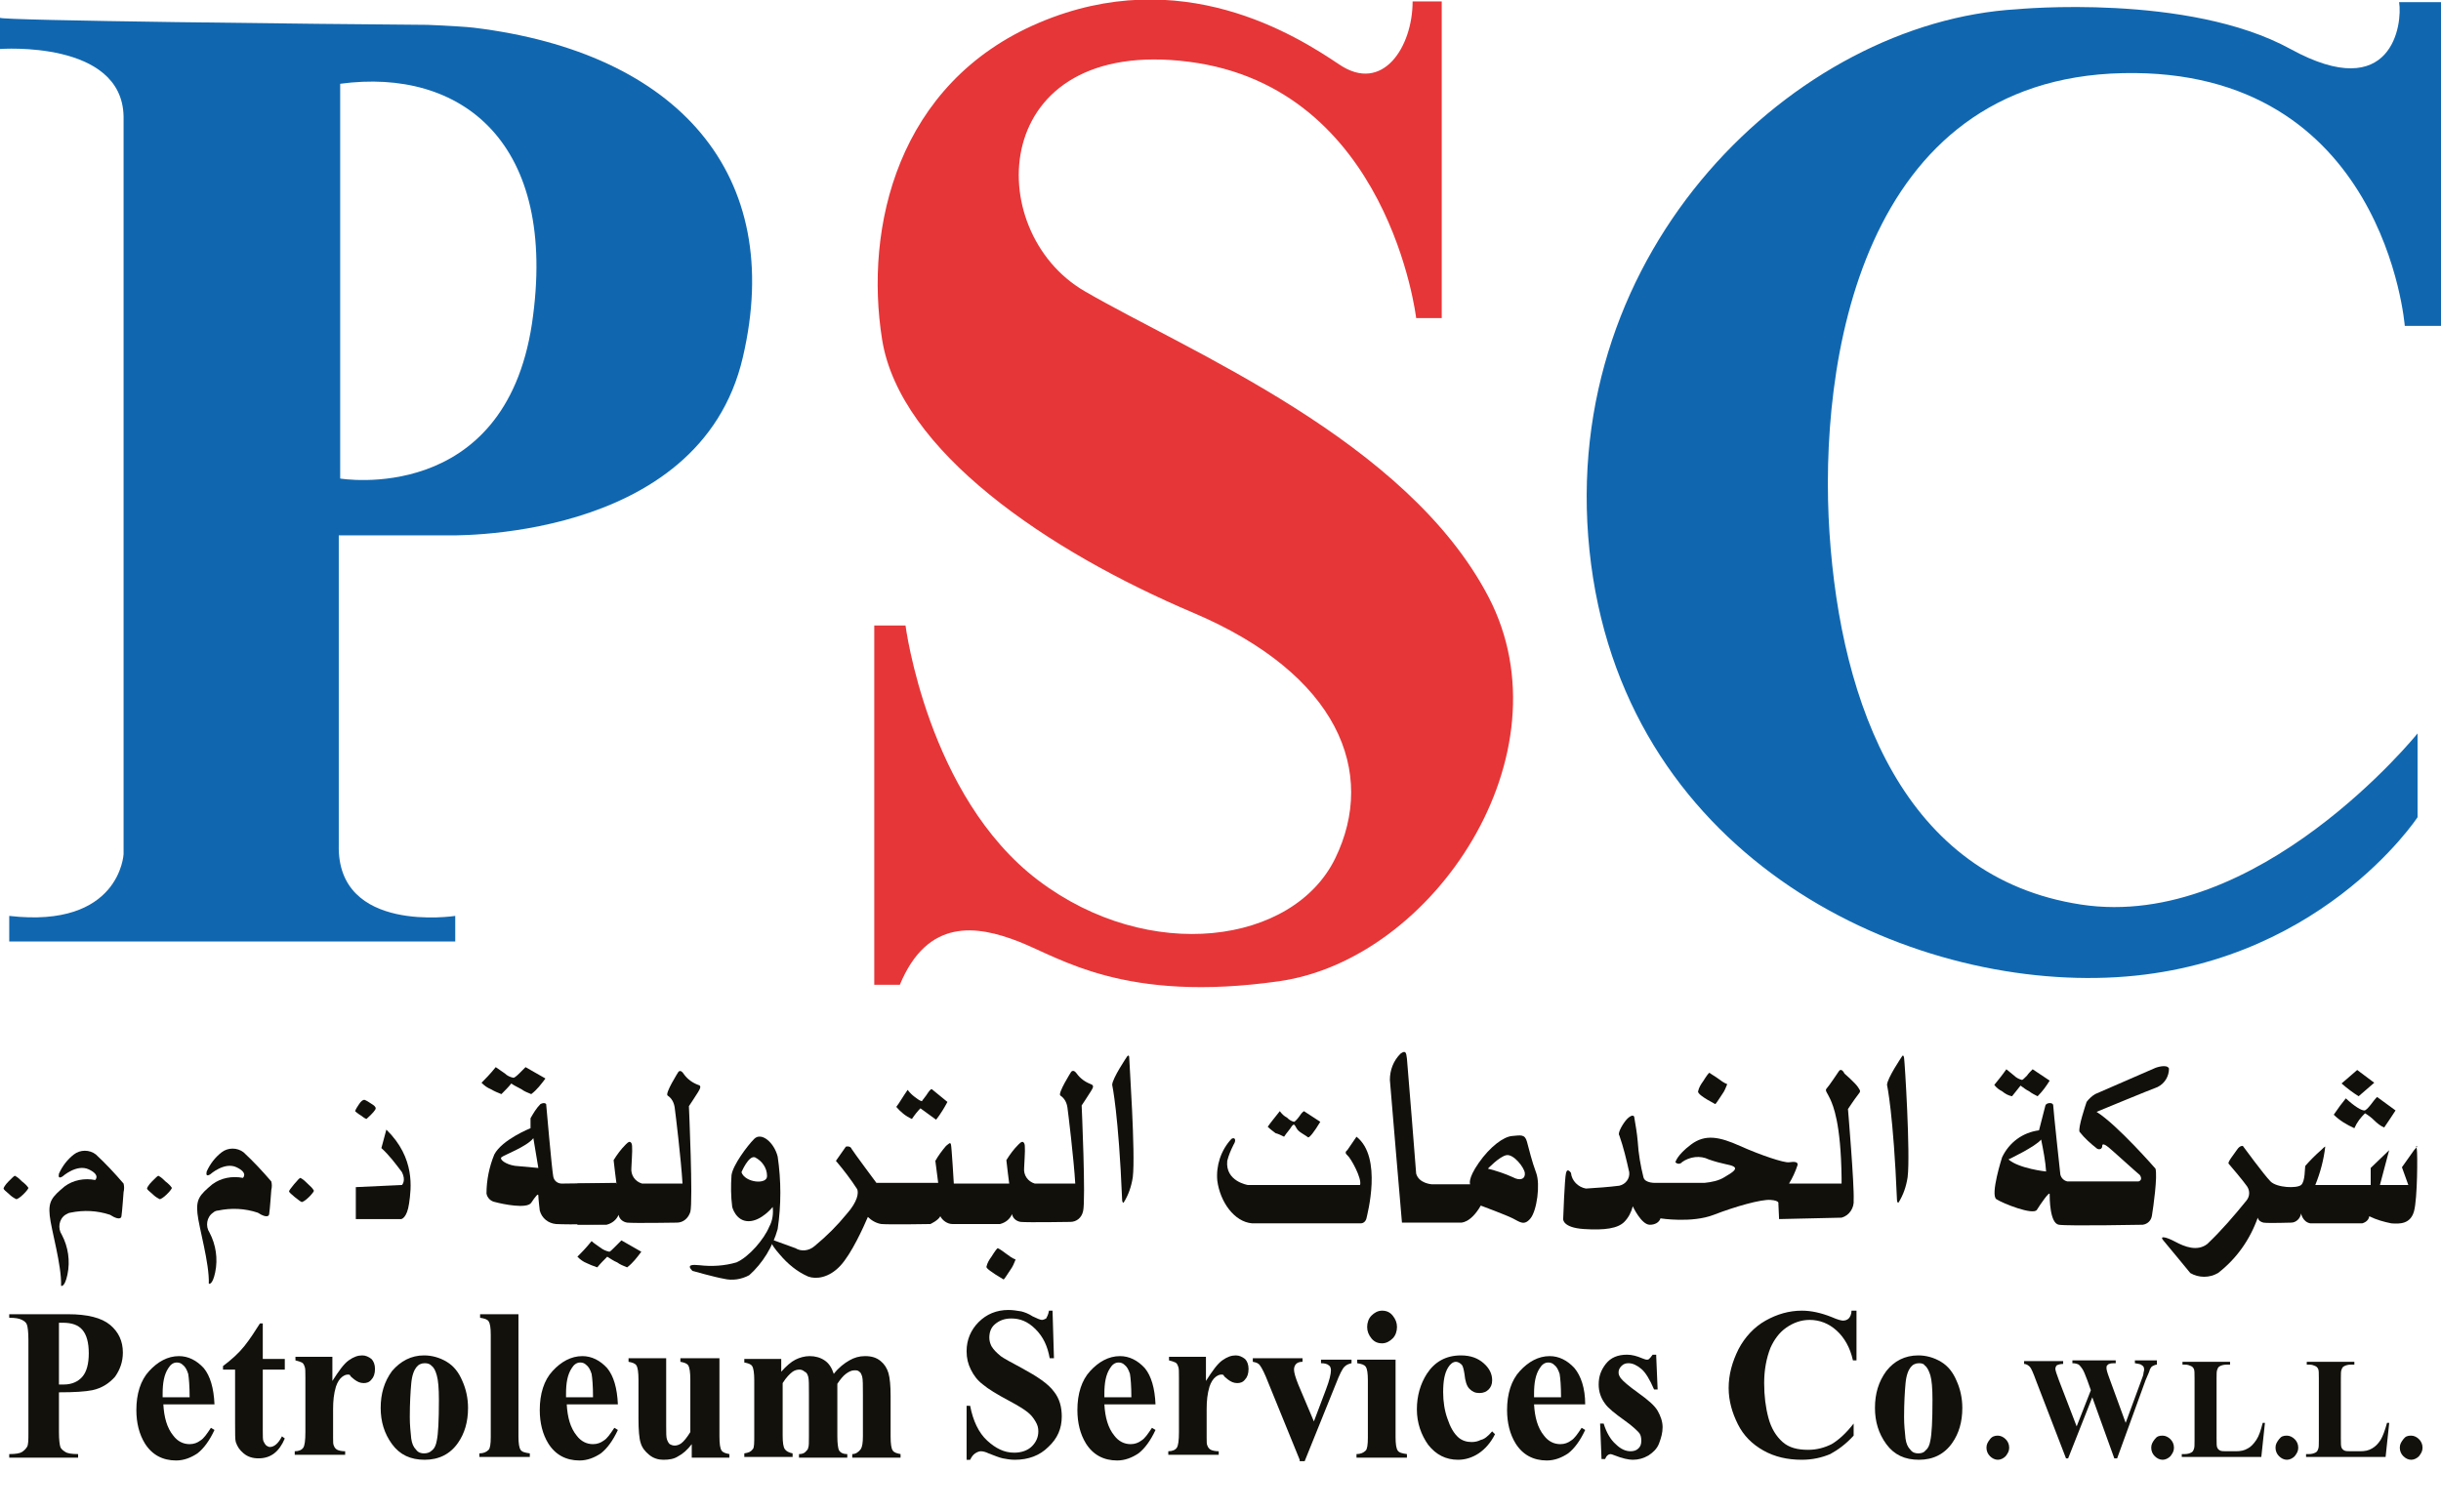
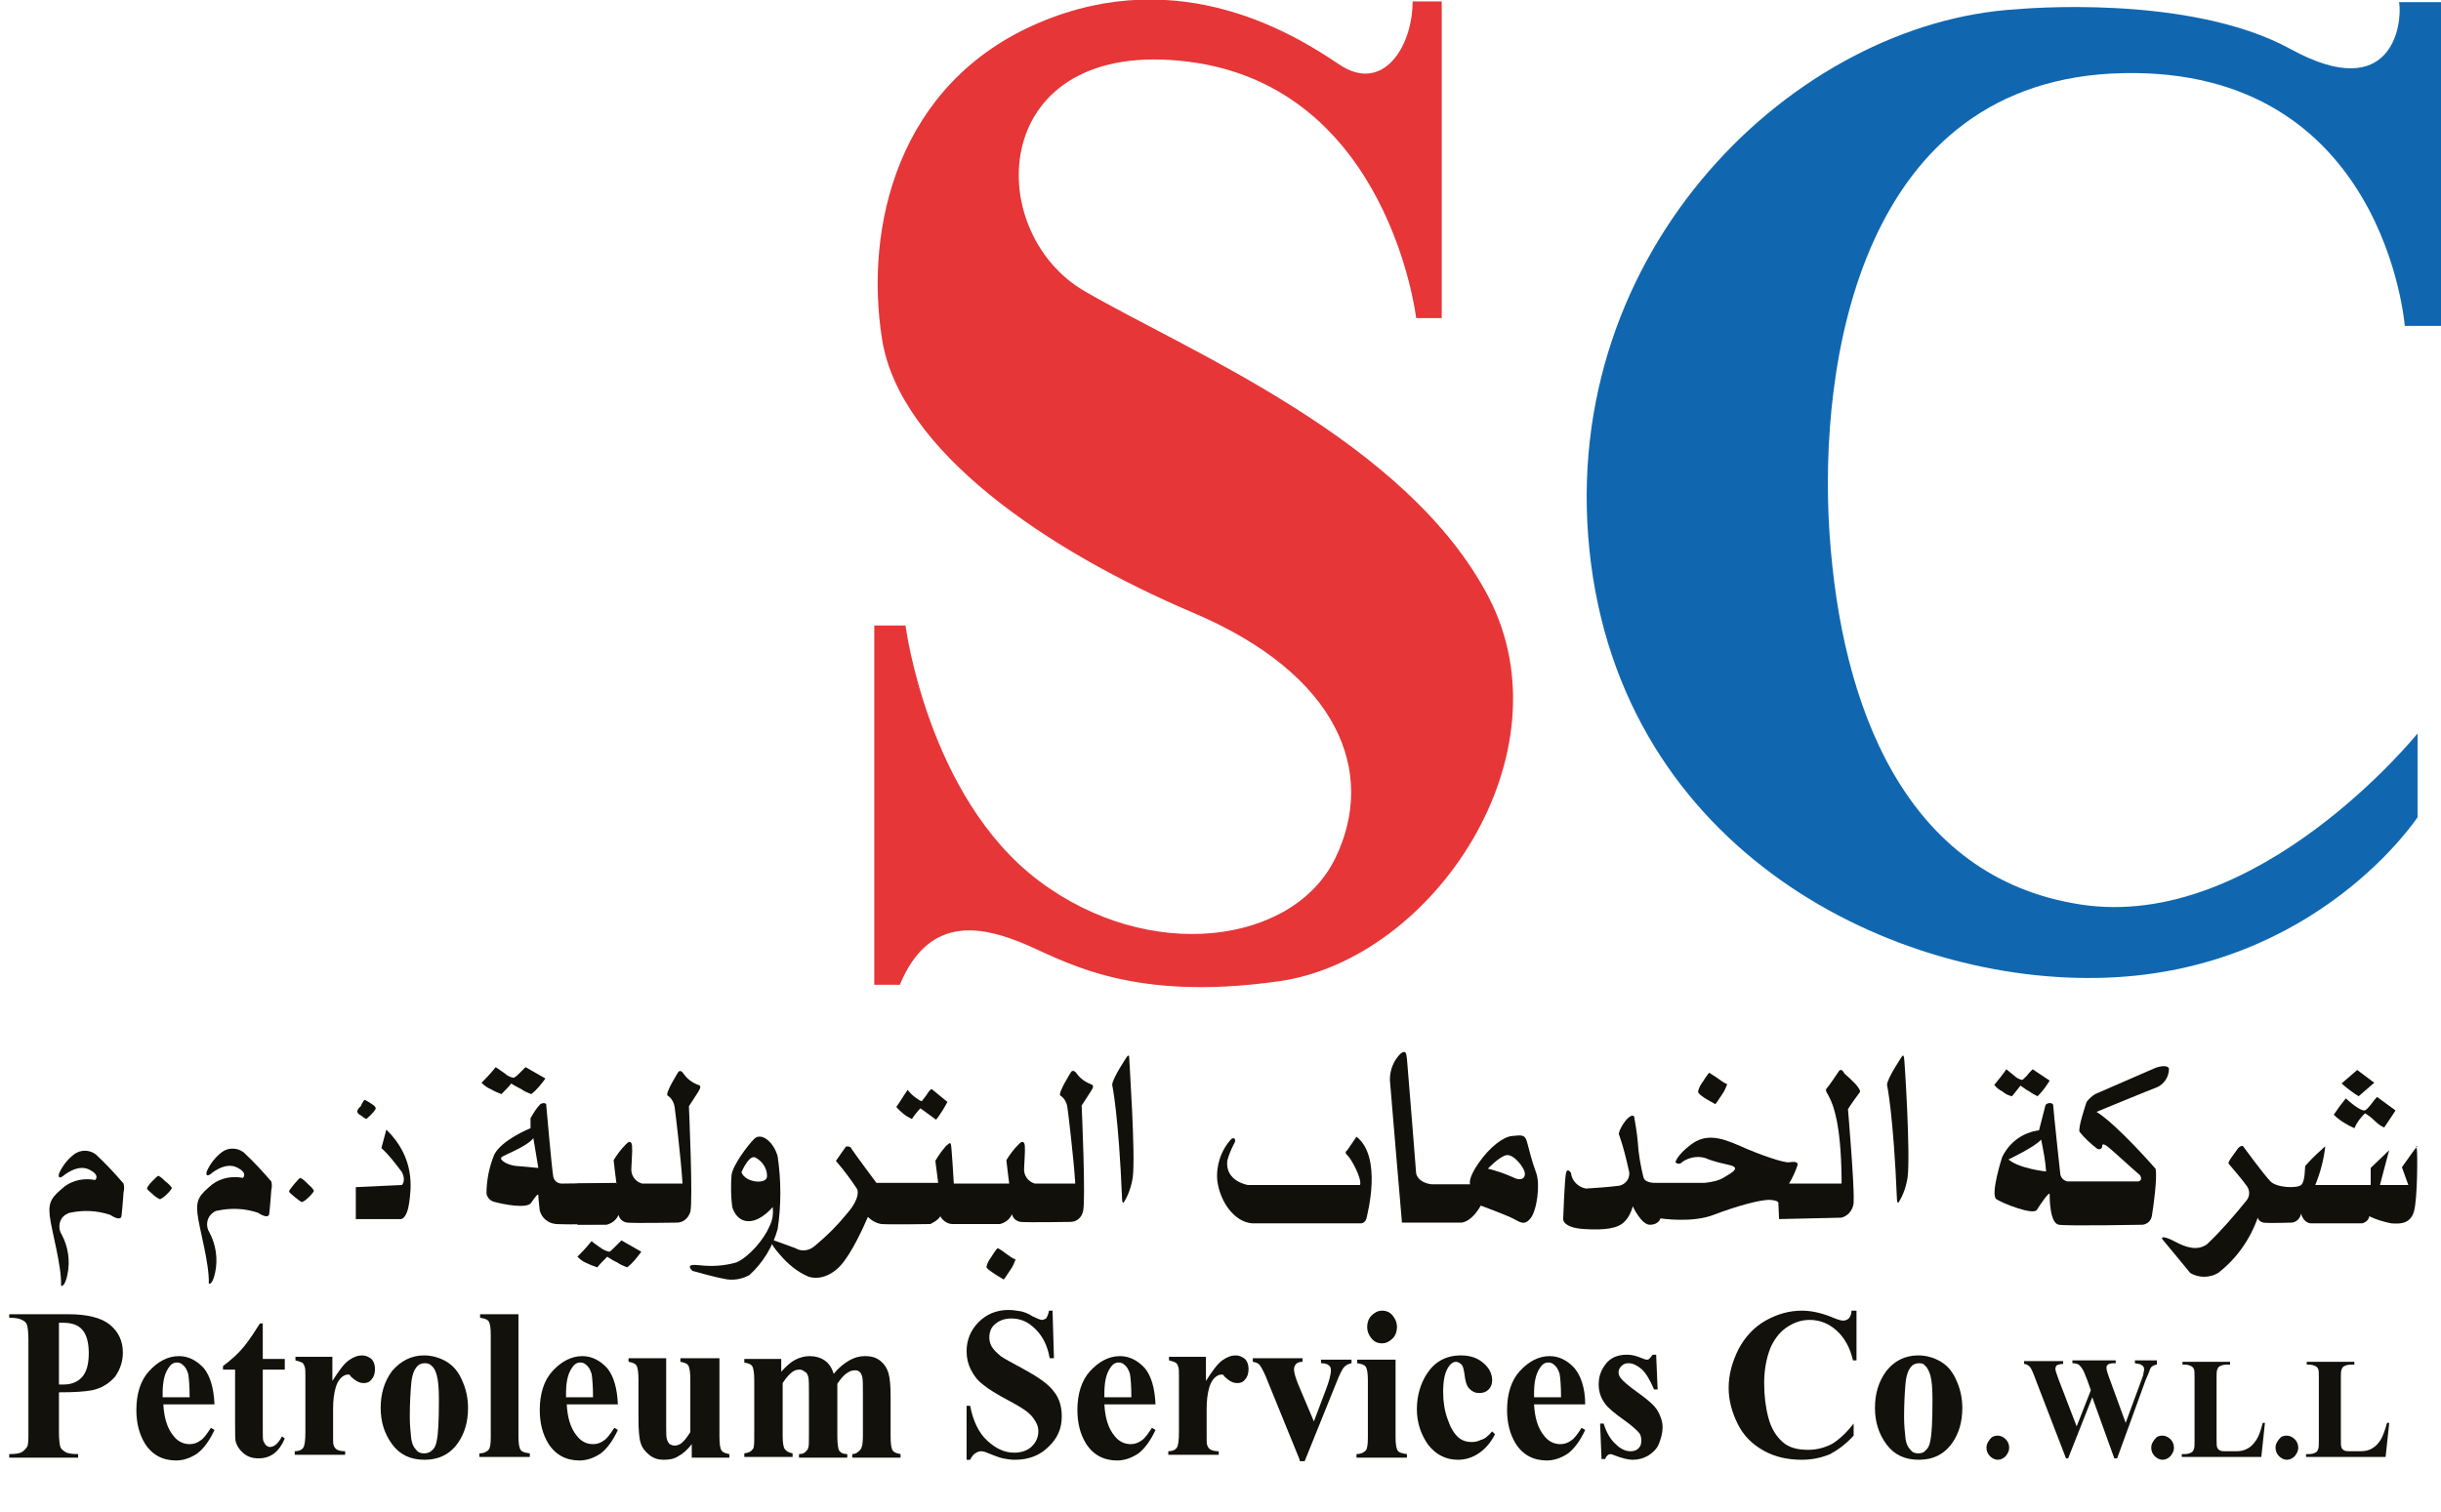
<svg xmlns="http://www.w3.org/2000/svg" version="1.1" id="Layer_1" x="0px" y="0px" viewBox="0 0 343.7 212.9" style="enable-background:new 0 0 343.7 212.9;" xml:space="preserve">
  <style type="text/css">
	.st0{enable-background:new    ;}
	.st1{fill:#12110B;}
	.st2{fill:#1067B0;}
	.st3{fill:#E63638;}
	.st4{fill:#12100B;}
</style>
  <g class="st0">
    <path class="st1" d="M8.3,196.1v5.6c0,1.1,0.1,1.8,0.2,2.1c0.1,0.3,0.4,0.5,0.7,0.7c0.3,0.2,0.9,0.3,1.8,0.3v0.5H1.3v-0.5   c0.9,0,1.5-0.1,1.8-0.3s0.5-0.4,0.7-0.7s0.2-1,0.2-2v-13.1c0-1.1-0.1-1.8-0.2-2.1c-0.1-0.3-0.3-0.5-0.7-0.7s-0.9-0.3-1.8-0.3v-0.5   h8.3c2.7,0,4.7,0.5,5.9,1.5c1.2,1,1.8,2.3,1.8,3.9c0,1.3-0.4,2.4-1.1,3.4c-0.8,0.9-1.8,1.6-3.2,1.9C12,196,10.5,196.1,8.3,196.1z    M8.3,186.3v8.7c0.3,0,0.5,0,0.7,0c1.1,0,2-0.4,2.6-1.1c0.6-0.7,0.9-1.8,0.9-3.3c0-1.5-0.3-2.6-0.9-3.3c-0.6-0.7-1.5-1-2.8-1H8.3z" />
    <path class="st1" d="M30.2,197.8H23c0.1,1.8,0.5,3.3,1.4,4.4c0.6,0.8,1.4,1.2,2.3,1.2c0.6,0,1.1-0.2,1.5-0.5   c0.5-0.3,0.9-0.9,1.5-1.8l0.5,0.3c-0.7,1.5-1.5,2.6-2.4,3.3c-0.9,0.6-1.9,1-3,1c-1.9,0-3.4-0.8-4.4-2.4c-0.8-1.3-1.2-2.9-1.2-4.7   c0-2.3,0.6-4.2,1.8-5.5s2.6-2.1,4.2-2.1c1.3,0,2.5,0.6,3.5,1.7C29.6,193.8,30.1,195.5,30.2,197.8z M26.7,196.8   c0-1.6-0.1-2.7-0.2-3.3c-0.2-0.6-0.4-1-0.8-1.3c-0.2-0.2-0.5-0.3-0.8-0.3c-0.5,0-0.9,0.3-1.2,0.8c-0.6,0.9-0.8,2.1-0.8,3.6v0.5   H26.7z" />
    <path class="st1" d="M37,186.3v5.1h3.1v1.5H37v8.6c0,0.8,0,1.3,0.1,1.5c0.1,0.2,0.2,0.4,0.4,0.6c0.2,0.1,0.3,0.2,0.5,0.2   c0.6,0,1.2-0.5,1.7-1.5l0.4,0.3c-0.8,1.9-2,2.8-3.7,2.8c-0.8,0-1.5-0.2-2.1-0.7c-0.6-0.5-0.9-1-1.1-1.6c-0.1-0.3-0.1-1.2-0.1-2.7   v-7.5h-1.7v-0.5c1.2-0.9,2.2-1.8,3-2.8c0.8-1,1.5-2.1,2.2-3.2H37z" />
    <path class="st1" d="M46.8,191.4v3.1c0.9-1.4,1.6-2.4,2.3-2.9c0.7-0.5,1.3-0.7,1.9-0.7c0.5,0,0.9,0.2,1.3,0.5   c0.3,0.3,0.5,0.8,0.5,1.4c0,0.7-0.2,1.2-0.5,1.5c-0.3,0.4-0.7,0.5-1.1,0.5c-0.5,0-0.9-0.2-1.3-0.5s-0.6-0.5-0.6-0.6   c-0.1-0.1-0.2-0.1-0.3-0.1c-0.3,0-0.5,0.1-0.8,0.3c-0.4,0.3-0.7,0.8-0.9,1.4c-0.3,1-0.4,2-0.4,3.2v3.2l0,0.8c0,0.6,0,0.9,0.1,1.1   c0.1,0.3,0.3,0.5,0.5,0.6c0.2,0.1,0.6,0.2,1.1,0.2v0.5h-7.1v-0.5c0.6,0,1-0.2,1.2-0.5c0.2-0.3,0.3-1,0.3-2.2v-7.7   c0-0.8,0-1.3-0.1-1.5c-0.1-0.3-0.2-0.5-0.4-0.6c-0.2-0.1-0.5-0.2-0.9-0.3v-0.5H46.8z" />
    <path class="st1" d="M59.7,190.9c1.1,0,2.2,0.3,3.2,0.9c1,0.6,1.7,1.5,2.2,2.7c0.5,1.1,0.8,2.4,0.8,3.8c0,2-0.5,3.6-1.4,4.9   c-1.1,1.6-2.7,2.4-4.7,2.4c-2,0-3.5-0.7-4.6-2.2c-1.1-1.5-1.6-3.2-1.6-5.1c0-2,0.5-3.7,1.6-5.2C56.4,191.7,57.9,190.9,59.7,190.9z    M59.8,192c-0.5,0-0.9,0.2-1.2,0.6c-0.3,0.4-0.6,1.1-0.7,2.3c-0.1,1.1-0.2,2.7-0.2,4.7c0,1.1,0.1,2,0.2,3c0.1,0.7,0.3,1.2,0.7,1.6   c0.3,0.4,0.7,0.5,1.1,0.5c0.4,0,0.8-0.1,1.1-0.4c0.4-0.3,0.6-0.8,0.7-1.4c0.2-0.9,0.3-2.8,0.3-5.7c0-1.7-0.1-2.8-0.3-3.5   s-0.4-1.1-0.8-1.4C60.5,192.1,60.2,192,59.8,192z" />
    <path class="st1" d="M73,185.1v17.2c0,1,0.1,1.6,0.3,1.9s0.6,0.4,1.3,0.5v0.5h-7.1v-0.5c0.6,0,1-0.2,1.3-0.5   c0.2-0.2,0.3-0.8,0.3-1.8V188c0-1-0.1-1.6-0.3-1.9c-0.2-0.3-0.6-0.4-1.2-0.5v-0.5H73z" />
    <path class="st1" d="M87,197.8h-7.2c0.1,1.8,0.5,3.3,1.4,4.4c0.6,0.8,1.4,1.2,2.3,1.2c0.6,0,1.1-0.2,1.5-0.5   c0.5-0.3,0.9-0.9,1.5-1.8l0.5,0.3c-0.7,1.5-1.5,2.6-2.4,3.3c-0.9,0.6-1.9,1-3,1c-1.9,0-3.4-0.8-4.4-2.4c-0.8-1.3-1.2-2.9-1.2-4.7   c0-2.3,0.6-4.2,1.8-5.5s2.6-2.1,4.2-2.1c1.3,0,2.5,0.6,3.5,1.7C86.4,193.8,86.9,195.5,87,197.8z M83.5,196.8c0-1.6-0.1-2.7-0.2-3.3   c-0.2-0.6-0.4-1-0.8-1.3c-0.2-0.2-0.5-0.3-0.8-0.3c-0.5,0-0.9,0.3-1.2,0.8c-0.6,0.9-0.8,2.1-0.8,3.6v0.5H83.5z" />
    <path class="st1" d="M101.3,191.4v10.9c0,1.1,0.1,1.7,0.3,2c0.2,0.3,0.6,0.4,1.1,0.5v0.5h-5.3v-1.9c-0.6,0.8-1.3,1.4-1.9,1.7   c-0.6,0.4-1.3,0.5-2.1,0.5c-0.7,0-1.4-0.2-2-0.7c-0.6-0.5-1-1-1.2-1.7c-0.2-0.6-0.3-1.8-0.3-3.4v-5.5c0-1-0.1-1.7-0.3-2   s-0.6-0.4-1.1-0.5v-0.5h5.3v9.5c0,1,0,1.6,0.1,1.9c0.1,0.3,0.2,0.5,0.4,0.7c0.2,0.1,0.4,0.2,0.7,0.2c0.3,0,0.6-0.1,0.9-0.3   c0.4-0.3,0.8-0.8,1.3-1.6v-7.4c0-1-0.1-1.7-0.3-2s-0.6-0.4-1.1-0.5v-0.5H101.3z" />
    <path class="st1" d="M110,191.4v1.8c0.7-0.8,1.4-1.4,2-1.7c0.6-0.3,1.3-0.5,2-0.5c0.8,0,1.5,0.2,2.1,0.6c0.6,0.4,1,1,1.3,1.9   c0.7-0.9,1.5-1.5,2.2-1.9s1.4-0.6,2.2-0.6c0.9,0,1.6,0.2,2.2,0.7c0.5,0.4,0.9,1,1.1,1.7c0.2,0.7,0.3,1.8,0.3,3.2v5.7   c0,1.1,0.1,1.7,0.3,2c0.2,0.3,0.6,0.4,1.1,0.5v0.5H120v-0.5c0.5,0,0.9-0.3,1.2-0.7c0.2-0.3,0.3-0.9,0.3-1.8v-6c0-1.2,0-2-0.1-2.4   c-0.1-0.3-0.2-0.6-0.4-0.7c-0.2-0.2-0.4-0.2-0.7-0.2c-0.4,0-0.8,0.2-1.2,0.5c-0.4,0.3-0.8,0.8-1.2,1.4v7.4c0,1,0.1,1.6,0.2,1.9   c0.2,0.4,0.6,0.6,1.2,0.6v0.5h-6.8v-0.5c0.4,0,0.7-0.1,0.9-0.3c0.2-0.2,0.4-0.4,0.4-0.6c0.1-0.2,0.1-0.8,0.1-1.6v-6   c0-1.3,0-2-0.1-2.4c-0.1-0.3-0.2-0.6-0.5-0.7c-0.2-0.2-0.5-0.3-0.7-0.3c-0.4,0-0.7,0.1-1,0.3c-0.4,0.3-0.9,0.8-1.4,1.6v7.4   c0,1,0.1,1.6,0.3,1.9c0.2,0.3,0.6,0.5,1.1,0.6v0.5h-6.8v-0.5c0.6-0.1,0.9-0.2,1.2-0.6c0.2-0.2,0.2-0.9,0.2-1.9v-7.8   c0-1-0.1-1.7-0.3-2s-0.6-0.4-1.1-0.5v-0.5H110z" />
    <path class="st1" d="M148.2,184.6l0.2,6.7h-0.6c-0.3-1.7-0.9-3-2-4.1s-2.2-1.5-3.4-1.5c-1,0-1.7,0.3-2.3,0.8s-0.8,1.2-0.8,1.9   c0,0.4,0.1,0.8,0.3,1.2c0.3,0.5,0.7,0.9,1.3,1.4c0.4,0.3,1.5,0.9,3,1.7c2.2,1.2,3.7,2.2,4.5,3.3c0.8,1,1.1,2.2,1.1,3.5   c0,1.7-0.6,3.1-1.9,4.3c-1.2,1.2-2.8,1.8-4.7,1.8c-0.6,0-1.2-0.1-1.7-0.2c-0.5-0.1-1.2-0.4-2-0.7c-0.4-0.2-0.8-0.3-1.1-0.3   c-0.2,0-0.5,0.1-0.8,0.3c-0.3,0.2-0.5,0.5-0.7,0.9h-0.5v-7.6h0.5c0.4,2.1,1.2,3.8,2.4,4.9c1.2,1.1,2.4,1.7,3.8,1.7   c1,0,1.9-0.3,2.5-0.9c0.6-0.6,0.9-1.3,0.9-2.1c0-0.5-0.1-0.9-0.4-1.4s-0.6-0.9-1.1-1.3c-0.5-0.4-1.3-0.9-2.6-1.6   c-1.7-0.9-3-1.7-3.7-2.3c-0.8-0.6-1.3-1.3-1.7-2.1s-0.6-1.6-0.6-2.6c0-1.6,0.6-3,1.7-4.1c1.1-1.1,2.5-1.7,4.2-1.7   c0.6,0,1.2,0.1,1.8,0.2c0.4,0.1,1,0.3,1.6,0.7c0.6,0.3,1.1,0.5,1.3,0.5c0.2,0,0.4-0.1,0.6-0.2c0.1-0.2,0.3-0.5,0.4-1.1H148.2z" />
    <path class="st1" d="M162.7,197.8h-7.2c0.1,1.8,0.5,3.3,1.4,4.4c0.6,0.8,1.4,1.2,2.3,1.2c0.6,0,1.1-0.2,1.5-0.5   c0.5-0.3,0.9-0.9,1.5-1.8l0.5,0.3c-0.7,1.5-1.5,2.6-2.4,3.3c-0.9,0.6-1.9,1-3,1c-1.9,0-3.4-0.8-4.4-2.4c-0.8-1.3-1.2-2.9-1.2-4.7   c0-2.3,0.6-4.2,1.8-5.5s2.6-2.1,4.2-2.1c1.3,0,2.5,0.6,3.5,1.7C162.1,193.8,162.6,195.5,162.7,197.8z M159.3,196.8   c0-1.6-0.1-2.7-0.2-3.3c-0.2-0.6-0.4-1-0.8-1.3c-0.2-0.2-0.5-0.3-0.8-0.3c-0.5,0-0.9,0.3-1.2,0.8c-0.6,0.9-0.8,2.1-0.8,3.6v0.5   H159.3z" />
    <path class="st1" d="M169.8,191.4v3.1c0.9-1.4,1.6-2.4,2.3-2.9c0.7-0.5,1.3-0.7,1.9-0.7c0.5,0,0.9,0.2,1.3,0.5   c0.3,0.3,0.5,0.8,0.5,1.4c0,0.7-0.2,1.2-0.5,1.5c-0.3,0.4-0.7,0.5-1.1,0.5c-0.5,0-0.9-0.2-1.3-0.5s-0.6-0.5-0.6-0.6   c-0.1-0.1-0.2-0.1-0.3-0.1c-0.3,0-0.5,0.1-0.8,0.3c-0.4,0.3-0.7,0.8-0.9,1.4c-0.3,1-0.4,2-0.4,3.2v3.2l0,0.8c0,0.6,0,0.9,0.1,1.1   c0.1,0.3,0.3,0.5,0.5,0.6c0.2,0.1,0.6,0.2,1.1,0.2v0.5h-7.1v-0.5c0.6,0,1-0.2,1.2-0.5c0.2-0.3,0.3-1,0.3-2.2v-7.7   c0-0.8,0-1.3-0.1-1.5c-0.1-0.3-0.2-0.5-0.4-0.6c-0.2-0.1-0.5-0.2-0.9-0.3v-0.5H169.8z" />
    <path class="st1" d="M183,205.6l-4.4-10.8c-0.5-1.3-0.9-2.1-1.2-2.5c-0.2-0.3-0.5-0.4-1-0.5v-0.5h7v0.5c-0.4,0-0.7,0.1-0.9,0.3   c-0.2,0.2-0.3,0.5-0.3,0.8c0,0.4,0.2,1.1,0.6,2.1l2.2,5.2l1.7-4.5c0.5-1.3,0.7-2.2,0.7-2.7c0-0.3-0.1-0.6-0.3-0.7   c-0.2-0.2-0.6-0.3-1.1-0.3v-0.5h4.3v0.5c-0.4,0.1-0.7,0.2-1,0.5s-0.7,1.1-1.2,2.4l-4.4,10.9H183z" />
    <path class="st1" d="M196.5,191.4v11c0,1,0.1,1.6,0.3,1.9s0.6,0.4,1.3,0.5v0.5h-7.1v-0.5c0.6,0,1-0.2,1.3-0.5   c0.2-0.2,0.3-0.8,0.3-1.8v-8.1c0-1-0.1-1.6-0.3-1.9c-0.2-0.3-0.6-0.4-1.2-0.5v-0.5H196.5z M194.6,184.6c0.6,0,1.1,0.2,1.5,0.7   s0.6,1,0.6,1.6s-0.2,1.2-0.6,1.6c-0.4,0.4-0.9,0.7-1.5,0.7c-0.6,0-1.1-0.2-1.5-0.7s-0.6-1-0.6-1.6s0.2-1.2,0.6-1.6   S194,184.6,194.6,184.6z" />
    <path class="st1" d="M210.1,201.6l0.4,0.4c-0.6,1.2-1.4,2.1-2.3,2.7c-0.9,0.6-1.9,0.9-2.9,0.9c-1.7,0-3.1-0.7-4.2-2.1   c-1-1.4-1.6-3.1-1.6-5c0-1.9,0.5-3.6,1.4-5c1.1-1.7,2.7-2.6,4.8-2.6c1.4,0,2.4,0.4,3.2,1.1c0.8,0.7,1.2,1.5,1.2,2.4   c0,0.6-0.2,1-0.5,1.3c-0.3,0.3-0.7,0.5-1.3,0.5c-0.6,0-1-0.2-1.4-0.6c-0.4-0.4-0.6-1.1-0.7-2.1c-0.1-0.6-0.2-1.1-0.4-1.3   c-0.2-0.2-0.5-0.4-0.8-0.4c-0.4,0-0.8,0.3-1.1,0.8c-0.5,0.8-0.7,1.9-0.7,3.5c0,1.3,0.2,2.6,0.6,3.7c0.4,1.2,0.9,2.1,1.6,2.7   c0.5,0.4,1.1,0.6,1.8,0.6c0.5,0,0.9-0.1,1.3-0.3C209,202.7,209.5,202.3,210.1,201.6z" />
    <path class="st1" d="M223.2,197.8H216c0.1,1.8,0.5,3.3,1.4,4.4c0.6,0.8,1.4,1.2,2.3,1.2c0.6,0,1.1-0.2,1.5-0.5   c0.5-0.3,0.9-0.9,1.5-1.8l0.5,0.3c-0.7,1.5-1.5,2.6-2.4,3.3c-0.9,0.6-1.9,1-3,1c-1.9,0-3.4-0.8-4.4-2.4c-0.8-1.3-1.2-2.9-1.2-4.7   c0-2.3,0.6-4.2,1.8-5.5s2.6-2.1,4.2-2.1c1.3,0,2.5,0.6,3.5,1.7C222.6,193.8,223.2,195.5,223.2,197.8z M219.8,196.8   c0-1.6-0.1-2.7-0.2-3.3c-0.2-0.6-0.4-1-0.8-1.3c-0.2-0.2-0.5-0.3-0.8-0.3c-0.5,0-0.9,0.3-1.2,0.8c-0.6,0.9-0.8,2.1-0.8,3.6v0.5   H219.8z" />
    <path class="st1" d="M233.2,191l0.2,4.7h-0.5c-0.6-1.4-1.2-2.4-1.8-2.9c-0.6-0.5-1.2-0.8-1.8-0.8c-0.4,0-0.7,0.1-1,0.4   c-0.3,0.3-0.4,0.6-0.4,0.9c0,0.3,0.1,0.5,0.3,0.8c0.3,0.4,1.1,1.1,2.5,2.1s2.3,1.8,2.7,2.5c0.4,0.7,0.7,1.5,0.7,2.3   c0,0.8-0.2,1.5-0.5,2.3s-0.9,1.3-1.5,1.7c-0.7,0.4-1.4,0.6-2.2,0.6c-0.6,0-1.5-0.2-2.5-0.6c-0.3-0.1-0.5-0.2-0.6-0.2   c-0.3,0-0.6,0.2-0.8,0.7h-0.5l-0.2-5h0.5c0.4,1.3,1,2.3,1.7,2.9c0.7,0.7,1.4,1,2.1,1c0.4,0,0.8-0.1,1.1-0.4   c0.3-0.3,0.4-0.6,0.4-1.1c0-0.5-0.1-0.9-0.4-1.2c-0.3-0.3-0.9-0.9-1.9-1.6c-1.4-1-2.4-1.8-2.8-2.4c-0.6-0.8-0.9-1.7-0.9-2.7   c0-1.1,0.3-2,1-2.9c0.7-0.9,1.7-1.3,3-1.3c0.7,0,1.4,0.2,2.1,0.5c0.3,0.1,0.5,0.2,0.6,0.2c0.2,0,0.3,0,0.4-0.1   c0.1-0.1,0.3-0.3,0.5-0.6H233.2z" />
    <path class="st1" d="M261.4,184.6v7h-0.5c-0.4-1.8-1.2-3.2-2.3-4.2c-1.1-1-2.4-1.5-3.8-1.5c-1.2,0-2.3,0.4-3.3,1.1   s-1.7,1.7-2.2,2.8c-0.6,1.5-0.9,3.2-0.9,5c0,1.8,0.2,3.4,0.6,4.9c0.4,1.5,1.1,2.6,2,3.4c0.9,0.8,2.1,1.1,3.6,1.1   c1.2,0,2.3-0.3,3.3-0.8c1-0.6,2-1.5,3.1-2.9v1.7c-1.1,1.2-2.2,2-3.3,2.6c-1.2,0.5-2.5,0.8-4,0.8c-2,0-3.8-0.4-5.4-1.3   c-1.6-0.9-2.8-2.1-3.6-3.7s-1.3-3.3-1.3-5.1c0-1.9,0.5-3.7,1.4-5.5c0.9-1.7,2.2-3.1,3.8-4c1.6-0.9,3.3-1.4,5.1-1.4   c1.3,0,2.7,0.3,4.2,0.9c0.9,0.4,1.4,0.5,1.6,0.5c0.3,0,0.6-0.1,0.8-0.3c0.2-0.2,0.4-0.6,0.4-1.1H261.4z" />
    <path class="st1" d="M270.1,190.9c1.1,0,2.2,0.3,3.2,0.9s1.7,1.5,2.2,2.7c0.5,1.1,0.8,2.4,0.8,3.8c0,2-0.5,3.6-1.4,4.9   c-1.1,1.6-2.7,2.4-4.7,2.4c-2,0-3.5-0.7-4.6-2.2c-1.1-1.5-1.6-3.2-1.6-5.1c0-2,0.5-3.7,1.6-5.2   C266.7,191.7,268.2,190.9,270.1,190.9z M270.2,192c-0.5,0-0.9,0.2-1.2,0.6c-0.3,0.4-0.6,1.1-0.7,2.3c-0.1,1.1-0.2,2.7-0.2,4.7   c0,1.1,0.1,2,0.2,3c0.1,0.7,0.3,1.2,0.7,1.6c0.3,0.4,0.7,0.5,1.1,0.5c0.4,0,0.8-0.1,1-0.4c0.4-0.3,0.6-0.8,0.7-1.4   c0.2-0.9,0.3-2.8,0.3-5.7c0-1.7-0.1-2.8-0.3-3.5c-0.2-0.6-0.4-1.1-0.8-1.4C270.9,192.1,270.6,192,270.2,192z" />
  </g>
  <path class="st1" d="M303.7,191.8v0.4c-0.2,0-0.4,0.1-0.6,0.2c-0.2,0.1-0.3,0.3-0.4,0.5c0,0.1-0.2,0.6-0.6,1.5l-4,11h-0.4l-3.1-8.6  l-3.4,8.6h-0.3l-4.2-10.9c-0.4-1.1-0.7-1.8-0.9-2c-0.2-0.2-0.5-0.4-0.8-0.4v-0.4h5.5v0.4c-0.4,0-0.7,0.1-0.9,0.2  c-0.1,0.1-0.2,0.3-0.2,0.5c0,0.2,0.2,0.8,0.5,1.6l2.5,6.5l2-5.1l-0.5-1.4c-0.3-0.8-0.5-1.3-0.7-1.6c-0.2-0.3-0.3-0.4-0.5-0.6  c-0.2-0.1-0.5-0.2-0.9-0.2v-0.4h6.1v0.4c-0.4,0-0.7,0-0.9,0.1c-0.1,0-0.2,0.1-0.3,0.2c-0.1,0.1-0.1,0.2-0.1,0.4  c0,0.2,0.1,0.6,0.4,1.4l2.3,6.3l2.1-5.7c0.2-0.6,0.4-1,0.4-1.2s0.1-0.4,0.1-0.6c0-0.3-0.1-0.5-0.3-0.6c-0.2-0.2-0.5-0.2-1-0.3v-0.4  H303.7z" />
  <path class="st1" d="M304.5,202.2c0.4,0,0.8,0.2,1.1,0.5s0.5,0.7,0.5,1.2s-0.2,0.8-0.5,1.2c-0.3,0.3-0.7,0.5-1.1,0.5  c-0.4,0-0.8-0.2-1.1-0.5c-0.3-0.3-0.5-0.7-0.5-1.2s0.2-0.8,0.5-1.2C303.7,202.3,304,202.2,304.5,202.2z" />
  <path class="st1" d="M281.3,202.2c0.4,0,0.8,0.2,1.1,0.5s0.5,0.7,0.5,1.2s-0.2,0.8-0.5,1.2c-0.3,0.3-0.7,0.5-1.1,0.5  c-0.4,0-0.8-0.2-1.1-0.5c-0.3-0.3-0.5-0.7-0.5-1.2s0.2-0.8,0.5-1.2C280.5,202.3,280.9,202.2,281.3,202.2z" />
  <path class="st1" d="M318.9,200.5l-0.5,4.7h-11.2v-0.4h0.4c0.4,0,0.7-0.1,0.9-0.2c0.2-0.1,0.3-0.2,0.4-0.5c0.1-0.2,0.1-0.6,0.1-1.2  v-8.8c0-0.7,0-1.1-0.1-1.3c-0.1-0.2-0.2-0.3-0.4-0.4c-0.2-0.1-0.5-0.2-0.8-0.2h-0.4v-0.4h6.7v0.4h-0.5c-0.4,0-0.7,0.1-0.9,0.2  c-0.2,0.1-0.3,0.2-0.4,0.5c-0.1,0.2-0.1,0.6-0.1,1.2v8.5c0,0.7,0,1.1,0.1,1.3c0.1,0.2,0.2,0.3,0.4,0.4c0.2,0.1,0.5,0.1,1.1,0.1h1.1  c0.7,0,1.2-0.1,1.7-0.4c0.4-0.2,0.8-0.6,1.2-1.2s0.6-1.3,0.9-2.4H318.9z" />
  <path class="st1" d="M322,202.2c0.4,0,0.8,0.2,1.1,0.5c0.3,0.3,0.5,0.7,0.5,1.2s-0.2,0.8-0.5,1.2c-0.3,0.3-0.7,0.5-1.1,0.5  s-0.8-0.2-1.1-0.5c-0.3-0.3-0.5-0.7-0.5-1.2s0.2-0.8,0.5-1.2S321.5,202.2,322,202.2z" />
  <path class="st1" d="M336.4,200.5l-0.5,4.7h-11.2v-0.4h0.4c0.4,0,0.7-0.1,0.9-0.2c0.2-0.1,0.3-0.2,0.4-0.5c0.1-0.2,0.1-0.6,0.1-1.2  v-8.8c0-0.7,0-1.1-0.1-1.3c-0.1-0.2-0.2-0.3-0.4-0.4c-0.2-0.1-0.5-0.2-0.8-0.2h-0.4v-0.4h6.7v0.4h-0.5c-0.4,0-0.7,0.1-0.9,0.2  c-0.2,0.1-0.3,0.2-0.4,0.5c-0.1,0.2-0.1,0.6-0.1,1.2v8.5c0,0.7,0,1.1,0.1,1.3c0.1,0.2,0.2,0.3,0.4,0.4c0.2,0.1,0.5,0.1,1.1,0.1h1.1  c0.7,0,1.2-0.1,1.7-0.4s0.8-0.6,1.2-1.2c0.3-0.5,0.6-1.3,0.9-2.4H336.4z" />
-   <path class="st1" d="M339.5,202.2c0.4,0,0.8,0.2,1.1,0.5c0.3,0.3,0.5,0.7,0.5,1.2s-0.2,0.8-0.5,1.2c-0.3,0.3-0.7,0.5-1.1,0.5  c-0.4,0-0.8-0.2-1.1-0.5c-0.3-0.3-0.5-0.7-0.5-1.2s0.2-0.8,0.5-1.2S339,202.2,339.5,202.2z" />
-   <path class="st2" d="M60.2,3.5C45.9,3.4-0.3,2.9,0,2.5v4.4c0,0,17.2-1.3,17.4,9.5v103.9c0,0-0.5,10.5-16.1,8.7v3.6h62.8V129  c0,0-16.7,2.6-16.4-10V75.4h14.9c0,0,35.9,1.3,42-25.1c6-25.7-9.1-42.9-37.9-46.4C66,3.8,62.8,3.6,60.2,3.5z M74.9,45.6  c-3.9,25.7-27,21.8-27,21.8V11.8C64.9,9.5,78.7,20,74.9,45.6z" />
  <path class="st3" d="M198.9,0.2h4.1v44.6h-3.6c0,0-3.8-32.5-32-36.1S138.1,32.5,152.7,41s45.4,21,56.9,43.1s-7.7,51-29.5,54.1  s-30.8-3.3-36.7-5.6s-12.8-3.3-16.7,6.1h-3.6V88.1h4.4c0,0,3.1,24.1,18.7,35.9s35.9,9,41.8-3.1s0.5-25.9-20-34.6  s-41.3-22.8-43.8-38.5s2.1-36.1,22.1-44.6s36.2,1.8,42.3,5.9S198.9,6.6,198.9,0.2z" />
  <path class="st2" d="M337.8,0.3h5.9v45.6h-5.1c0,0-2.8-36.4-39.7-35.6S256,51,257.6,75.1s10.5,48.5,35.4,52.3  c24.9,3.8,47.4-24.1,47.4-24.1v11.8c0,0-14.1,21.5-43.8,22.6s-68.4-17.7-72.8-60.2S252.9,3.1,284,1.3c0,0,24.1-2.3,38.5,5.6  S338.3,3.3,337.8,0.3z" />
  <path class="st4" d="M23.3,166.4c-0.3-0.3-0.6-0.6-1-0.8c-0.1,0-0.4,0.3-0.9,0.8s-0.7,0.9-0.7,1s0.3,0.4,0.8,0.8  c0.3,0.3,0.6,0.5,1,0.7c0.1,0,0.5-0.2,1-0.7s0.7-0.8,0.7-0.9C24,167,23.7,166.7,23.3,166.4z" />
-   <path class="st4" d="M3.1,166.4c-0.3-0.3-0.6-0.6-1-0.8c-0.1,0-0.4,0.3-0.9,0.8s-0.7,0.9-0.7,1s0.3,0.4,0.8,0.8  c0.3,0.3,0.6,0.5,1,0.7c0.1,0,0.5-0.2,1-0.7s0.7-0.8,0.7-0.9C3.8,167,3.5,166.7,3.1,166.4z" />
  <path class="st4" d="M43.3,166.7c-0.3-0.3-0.6-0.6-1-0.8c-0.1,0-0.4,0.3-0.9,0.9s-0.7,0.9-0.7,1s0.3,0.4,0.8,0.8s0.9,0.7,1,0.7  s0.5-0.2,1-0.7s0.7-0.8,0.7-0.9C44,167.3,43.6,167,43.3,166.7z" />
-   <path class="st4" d="M50.8,157.1c0.3,0.2,0.5,0.4,0.8,0.5c0.9-0.8,1.3-1.3,1.3-1.5s-0.2-0.4-0.7-0.7c-0.3-0.2-0.6-0.4-0.9-0.5  c-0.2,0-0.5,0.2-0.8,0.7c-0.2,0.3-0.4,0.6-0.5,0.9C50,156.5,50.3,156.8,50.8,157.1z" />
+   <path class="st4" d="M50.8,157.1c0.3,0.2,0.5,0.4,0.8,0.5c0.9-0.8,1.3-1.3,1.3-1.5s-0.2-0.4-0.7-0.7c-0.3-0.2-0.6-0.4-0.9-0.5  c-0.2,0.3-0.4,0.6-0.5,0.9C50,156.5,50.3,156.8,50.8,157.1z" />
  <path class="st4" d="M70.6,154.1c0.5-0.5,1-1,1.4-1.5c0.1,0.1,0.6,0.4,1.4,0.8c0.4,0.3,0.9,0.5,1.4,0.7c0.8-0.6,1.4-1.4,2-2.2  l-2.8-1.6c-0.3,0.3-0.6,0.6-0.9,0.9c-0.4,0.4-0.7,0.6-0.8,0.6c-0.5-0.1-0.9-0.3-1.2-0.6c-0.4-0.3-0.9-0.6-1.3-0.9  c-0.8,1-1.5,1.7-2,2.2c0.4,0.4,0.8,0.7,1.3,0.9C69.6,153.7,70.1,153.9,70.6,154.1z" />
  <path class="st4" d="M84.1,178.5c0.4-0.5,0.9-1,1.4-1.5c0.5,0.3,0.9,0.6,1.4,0.8c0.4,0.3,0.9,0.5,1.4,0.7c0.8-0.6,1.4-1.4,2-2.2  l-2.8-1.6c-0.3,0.3-0.6,0.6-0.9,0.9c-0.4,0.4-0.7,0.7-0.8,0.7c-0.5-0.1-0.9-0.3-1.3-0.6s-0.9-0.6-1.2-0.9c-0.8,1-1.5,1.7-2,2.2  c0.4,0.4,0.8,0.7,1.3,0.9C83,178.1,83.5,178.3,84.1,178.5z" />
  <path class="st4" d="M130.4,154.3c-0.4,0.5-0.6,0.8-0.6,0.8c-0.4-0.1-0.7-0.4-1-0.6c-0.4-0.3-0.7-0.6-1-1c-0.7,1-1.2,1.9-1.6,2.4  c0.6,0.7,1.3,1.3,2.2,1.7c0.4-0.6,0.8-1.1,1.2-1.5l1.1,0.8c0.7,0.5,1.1,0.8,1.1,0.8s0.7-0.8,1.6-2.5l-2.2-1.8  C131,153.4,130.8,153.7,130.4,154.3z" />
-   <path class="st4" d="M180.8,160.1c0.4-0.6,0.8-1,1.1-1.5c0.5-0.6,0.4,0.3,1.1,0.8c0.4,0.3,0.8,0.5,1.2,0.8c0.2,0,0.8-0.7,1.7-2.2  l-2.3-1.5c-0.3,0.2-0.5,0.5-0.7,0.8c-0.3,0.4-0.6,0.7-0.7,0.7c-0.4-0.1-0.7-0.3-1-0.6c-0.4-0.2-0.7-0.5-1-0.9  c-0.7,0.9-1.3,1.6-1.7,2.2c0.3,0.3,0.7,0.6,1.1,0.9C180,159.7,180.4,159.9,180.8,160.1z" />
  <path class="st4" d="M241.5,155.5c0.1,0,0.4-0.5,1-1.4c0.3-0.4,0.5-0.9,0.7-1.4l0,0c-0.5-0.2-0.9-0.5-1.3-0.8  c-0.4-0.3-0.8-0.5-1.2-0.8c-0.1,0-0.4,0.4-0.9,1.2c-0.3,0.4-0.6,0.9-0.7,1.4C239,154,239.8,154.6,241.5,155.5z" />
  <path class="st4" d="M141.3,180.2c0.1,0,0.4-0.5,1-1.4c0.3-0.4,0.5-0.9,0.7-1.4l0,0c-0.5-0.2-0.9-0.5-1.3-0.8  c-0.4-0.3-0.8-0.6-1.2-0.8c-0.1,0-0.4,0.4-0.9,1.2c-0.3,0.4-0.6,0.9-0.7,1.4C138.8,178.6,139.6,179.2,141.3,180.2z" />
  <path class="st4" d="M283.3,154.4c0.4-0.5,0.8-1,1.2-1.5c0.4,0.3,0.8,0.6,1.2,0.8c0.4,0.3,0.8,0.5,1.2,0.7c0.7-0.7,1.2-1.4,1.7-2.2  l-2.4-1.6c-0.3,0.3-0.6,0.6-0.8,0.9c-0.4,0.4-0.6,0.6-0.7,0.6c-0.4-0.1-0.8-0.3-1.1-0.6c-0.4-0.3-0.7-0.6-1.1-0.9  c-0.7,1-1.3,1.7-1.7,2.2c0.3,0.4,0.7,0.7,1.1,0.9C282.4,154.1,282.8,154.3,283.3,154.4z" />
  <path class="st4" d="M332.1,154.4l2.2-1.9l-2.4-1.8l-2.2,1.9C330.5,153.3,331.3,153.9,332.1,154.4z" />
  <path class="st4" d="M333,156.8c0.5,0.3,0.9,0.6,1.3,1s0.9,0.8,1.4,1c0.7-1,1.2-1.8,1.6-2.4l-2.6-1.9c-0.3,0.3-0.6,0.7-0.9,1.1  c-0.4,0.5-0.7,0.8-0.9,0.8c-0.4,0-1.3-0.5-2.6-1.7c-0.5,0.6-1.1,1.4-1.7,2.3c0.8,0.8,1.8,1.4,2.9,1.9  C331.9,158,332.4,157.4,333,156.8z" />
  <path class="st4" d="M339.9,162l-1.7,2.4l0.9,2.5h-4l1.3-4.9l-2.6,2.5v2.4H326c0.7-1.7,1.2-3.6,1.4-5.4c0,0,0-0.1-0.6,0.5  c-0.8,0.7-1.5,1.4-2.2,2.2c-0.1,0.3,0,2.2-0.6,2.7s-3.4,0.4-4.3-0.5s-3.9-5-3.9-5s-0.4-0.1-0.8,0.5s-1.4,1.8-1.2,2s2.2,2.6,2.6,3.2  c0.4,0.6,0.4,1.4-0.1,2c-1.7,2.1-3.5,4.2-5.5,6.1c-1.4,1.1-3.2,0.4-4.5-0.3s-2.3-0.9-1.7-0.2s3.8,4.6,3.8,4.6c1.2,0.7,2.7,0.7,3.9,0  c2.6-2,4.5-4.7,5.6-7.8c0.1,0.4,0.4,0.6,0.8,0.7c0.6,0.1,3.9,0,3.9,0c0.7,0,1.3-0.6,1.4-1.3c0,0,0.2,1.2,1.3,1.4h7.3  c0,0,0.9-0.2,1-1c1,0.5,2.1,0.8,3.1,1c1.2,0.1,2.7,0.1,3.2-1.7s0.5-8.2,0.4-8.7l-0.1-0.5C340.5,161.5,340.3,161.5,339.9,162z" />
  <path class="st4" d="M303.5,150.4l-8.5,3.7c-0.5,0.3-0.9,0.7-1.2,1.1c-0.2,0.6-1.2,3.6-1,4.2c0.7,0.9,1.6,1.7,2.5,2.4  c0.2,0.1,0.5,0.1,0.6-0.1c0.1-0.1,0.1-0.2,0.1-0.3c0-0.4,0.4-0.2,0.9,0.2s3.9,3.5,4.4,3.9c0,0,0.5,0.7-0.2,0.9h-10  c-0.5-0.1-0.9-0.5-1-1c0,0-1-9.2-1-9.7s-1-0.4-1.1,0s-0.9,3.5-0.9,3.5c-2.3,0.3-4.2,1.7-5.2,3.8c0,0-1.7,5.3-0.8,5.9  s5.2,2.3,5.7,1.5s1.8-2.7,1.8-2.2s0,4.1,1.3,4.3s11.8,0,11.8,0c0.7-0.1,1.2-0.6,1.3-1.3c0.2-1.2,0.8-5.5,0.5-6.6c0,0-5.4-6.2-8.3-8  c0,0,7.5-3.1,8.6-3.5c1-0.5,1.6-1.5,1.6-2.6C305.1,149.8,303.5,150.4,303.5,150.4z M282.8,163.3c0,0,3.8-1.8,4.6-2.8  c0.3,1.5,0.6,3,0.7,4.5C288.1,165,284.3,164.6,282.8,163.3L282.8,163.3z" />
  <path class="st4" d="M267.8,148.8c0,0-2.1,3.1-2.1,4c0,0,0.9,4.1,1.4,16.2c0,0,0,0.4,0.2,0.4c0.7-1.1,1.1-2.3,1.3-3.6  c0.4-3.3-0.4-16.2-0.5-16.8S267.8,148.8,267.8,148.8z" />
  <path class="st4" d="M158.7,148.8c0,0-2.1,3.1-2.1,4c0,0,0.9,4.1,1.4,16.2c0,0,0,0.4,0.2,0.4c0.7-1.1,1.1-2.3,1.3-3.6  c0.4-3.3-0.5-16.2-0.5-16.8S158.7,148.8,158.7,148.8z" />
  <path class="st4" d="M258.9,150.9c0,0-1.4,2.1-1.7,2.4s0.1,0.6,0.5,1.5s1.5,3.3,1.6,11.1v0.8h-7.4c0.5-0.8,0.9-1.7,1.2-2.6  c0.1-0.5-0.5-0.5-1.2-0.4s-4-1-6.9-2.3s-4.9-1.7-6.9-0.2s-2.2,2.5-2.2,2.5c0.2,0.2,0.5,0.3,0.8,0.1c0,0,0.1,0,0.1-0.1  c1.1-0.8,2.6-1,3.8-0.4c2,0.7,3,0.7,3.5,1s0.1,0.7-1.3,1.5c-0.8,0.5-1.8,0.7-2.8,0.8h-6.8c0,0-1.6,0.1-1.8-0.8  c-0.4-1.6-0.7-3.3-0.8-5c-0.1-1.2-0.3-2.3-0.5-3.5c-0.1-0.3-0.5-0.2-1,0.3s-1.4,2-1.1,2.3c0.6,1.7,1,3.4,1.4,5.2  c0.1,0.9-0.5,1.7-1.4,1.9c-1.6,0.2-3.1,0.3-4.7,0.4c-1.1-0.2-2-1.1-2.1-2.2c0,0-0.5-0.8-0.7,0s-0.4,6.5-0.4,6.5s-0.1,1.2,2.9,1.4  s4.8-0.1,5.7-1c0.6-0.6,1-1.4,1.2-2.2c0,0,1.2,2.6,2.4,2.6c0.7,0,1.3-0.3,1.5-0.9c0,0,4.4,0.7,7.5-0.5s6.7-2.2,8-2.1  s1.1,0.5,1.1,0.5l0.1,2.2l8.8-0.2c1.1-0.3,1.8-1.4,1.7-2.5c0.1-2.1-0.8-12.8-0.8-12.8s1-1.5,1.4-2s0.4-0.5,0-1.1s-1.9-1.9-1.9-1.9  S259.3,150.3,258.9,150.9z" />
  <path class="st4" d="M216.3,165.2c-0.6-1.6-1-3.3-1.3-4.4s-0.9-0.9-2.1-0.8s-3.1,1.5-4.7,3.8s-1.2,3-1.2,3h-5.4c0,0-1.8-0.1-2.2-1.5  c0,0-1.2-15.3-1.3-16.2s-0.2-1.2-0.9-0.7c-1,1-1.5,2.3-1.5,3.7c0.1,1.4,1.7,20.1,1.7,20.1h8.2c0,0,1.4,0.2,2.9-2.4  c0,0,3.5,1.3,4.5,1.8s1.6,1.1,2.5,0S216.9,166.8,216.3,165.2z M213,165.8c-1.1-0.5-2.3-0.9-3.5-1.2c0,0,1.6-1.7,2.6-1.9  s2.5,1.7,2.6,2.5S214.1,166.4,213,165.8z" />
  <path class="st4" d="M191,160.1l-1.3,1.9c0,0-0.5,0.3,0,0.7s2.1,3.3,1.8,4.2h-15.8c0,0-3.2-0.5-2.9-3.4c0.2-0.8,0.5-1.5,0.9-2.3  c0.4-0.6,0.2-1.1-0.3-0.8c-1.5,1.6-2.2,3.8-2,5.9c0.4,3,2.4,5.8,4.9,6h15.3c0.4,0,0.7-0.3,0.8-0.7C192.5,171.1,194.7,163,191,160.1z  " />
  <path class="st4" d="M150.8,151c0,0-1.9,3-1.5,3.3c0.6,0.4,0.9,1,1,1.7s0.9,7.3,1.1,10.7h-5.7c-1-0.3-1.6-1.2-1.5-2.2  c0.1-2,0.2-3.2,0-3.5s-0.4-0.2-0.8,0.2c-0.7,0.7-1.2,1.4-1.7,2.2c0,0.2,0.4,3.3,0.4,3.3h-7.8c0,0-0.3-5.1-0.4-5.5s-0.3-0.1-0.7,0.2  c-0.6,0.7-1.1,1.4-1.5,2.1l0.4,3.1h-8.7c0,0-3.2-4.3-3.5-4.8c-0.1-0.3-0.5-0.4-0.8-0.3l-1.4,2c1.1,1.3,2.1,2.6,3,4  c0.2,0.5,0.1,1.7-1.5,3.5c-1.3,1.6-2.8,3.1-4.5,4.5c-0.8,0.7-1.9,0.8-2.7,0.3c-1.4-0.5-3-1.1-3.3-1.2s-0.4,0.4,1.1,2.1  c1.1,1.3,2.4,2.4,4,3.1c1.1,0.4,2.9,0.2,4.5-1.5s3.3-5.5,3.9-6.9c0.5,0.5,1.2,0.9,1.9,1c1.2,0.1,6.9,0,6.9,0s1.1-0.5,1.4-1.1  c0.3,0.6,1,1.1,1.7,1.1c1.1,0,6.7,0,6.7,0c0.8-0.2,1.4-0.7,1.7-1.4c0.1,0.6,0.6,1,1.2,1.1c1,0.1,7,0,7,0c0.9,0,1.6-0.6,1.8-1.5  c0.4-1.5-0.2-14.9-0.2-14.9s1-1.5,1.3-2s0.5-0.8,0-1c-0.8-0.3-1.5-0.8-2-1.5C151.1,150.5,150.8,151,150.8,151z" />
  <path class="st4" d="M109.5,162.9c-0.5-2-2.3-3.5-3.3-2.5s-3,3.7-3.2,5.1c-0.1,1.5-0.1,3,0.1,4.5c0,0,0.5,2,2.3,2s3.4-2,3.4-2  c0.1,0.9,0,1.9-0.5,2.8c-0.7,1.7-2.8,4.2-4.6,5c-1.7,0.5-3.5,0.6-5.2,0.4c-1-0.1-1.9-0.1-1,0.8c0,0,3.2,0.9,4.4,1.1  c1.2,0.3,2.5,0.1,3.6-0.5c1.9-1.7,3.3-4,4-6.5C110,169.7,110,166.3,109.5,162.9z M104.4,165.1c0,0,1-2.4,1.9-2.1  c1,0.5,1.7,1.5,1.7,2.6C108.1,166.9,104.9,166.6,104.4,165.1z" />
  <path class="st4" d="M98.3,152.8c-0.8-0.3-1.5-0.8-2-1.5c-0.5-0.8-0.8-0.3-0.8-0.3s-1.9,3-1.5,3.3c0.6,0.4,0.9,1,1,1.7  s0.9,7.3,1.1,10.7h-5.7c-1-0.3-1.6-1.2-1.5-2.2c0.1-2,0.2-3.2,0-3.5s-0.4-0.2-0.8,0.2c-0.7,0.7-1.2,1.4-1.7,2.2  c0,0.2,0.4,3.3,0.4,3.3h-5.5v5.8h4.1c0.8-0.2,1.4-0.7,1.7-1.4c0.1,0.6,0.6,1,1.2,1.1c1,0.1,7,0,7,0c0.9,0,1.6-0.6,1.9-1.5  c0.4-1.5-0.2-14.9-0.2-14.9s1-1.5,1.3-2S98.8,152.9,98.3,152.8z" />
  <path class="st4" d="M79.1,166.7c-0.6,0-1.1-0.4-1.2-1c-0.2-1-1-10.2-1-10.2s-0.2-0.3-0.8,0c-0.6,0.6-1,1.3-1.4,2v1.4  c0,0-4,1.6-5.1,3.7c-0.7,1.7-1.1,3.6-1.1,5.5c0.1,0.6,0.6,1.1,1.2,1.2c1.1,0.3,4.5,1,5.1,0.1s1-1.4,1-1s0.2,2.1,0.2,2.1  c0.3,1.1,1.2,1.8,2.3,1.9c1.9,0.1,7.1,0,7.1,0l1.4-5.8L79.1,166.7z M72.5,164.2c-1.3-0.2-2.2-0.9-1.9-1.2s3.6-1.5,4.5-2.7l0.7,4.2  C75.8,164.5,73.7,164.3,72.5,164.2L72.5,164.2z" />
  <path class="st4" d="M54.4,159.1l-0.7,2.6c1.1,1,2,2.2,2.9,3.4c0.6,1.2,0,1.8,0,1.8l-6.5,0.3v4.5h6.4c0,0,0.8-0.1,1.1-2.2  S58.5,163.1,54.4,159.1z" />
  <path class="st4" d="M29.6,165.4c0,0,2-1.8,3.7-1c1.7,0.8,0.9,1.5,0.9,1.5c-1.5-0.3-3.1,0-4.3,0.9c-1.8,1.5-2.3,2.1-2.1,4.1  s1.7,7,1.6,9.9c0,0,0.5,0.3,0.9-1.6c0.4-1.9,0.1-3.9-0.8-5.6c-0.6-0.9-0.4-2.2,0.5-2.8c0.2-0.2,0.5-0.3,0.7-0.3  c1.9-0.4,3.8-0.3,5.6,0.3c0.6,0.4,1.5,0.8,1.6,0.2s0.3-3.4,0.3-3.4c0.1-0.4,0.1-0.8,0-1.2c-1.2-1.4-2.5-2.8-3.9-4.1  c-0.9-0.7-2.2-0.7-3.1,0s-1.6,1.6-2.1,2.7C29,165.5,29.1,165.7,29.6,165.4z" />
  <path class="st4" d="M8.8,165.7c0,0,2-1.8,3.7-1s0.9,1.5,0.9,1.5c-1.5-0.3-3.1,0-4.3,0.9c-1.8,1.5-2.3,2.1-2.1,4.1s1.7,7,1.6,9.9  c0,0,0.5,0.3,0.9-1.6c0.4-1.9,0.1-3.9-0.8-5.6c-0.6-0.9-0.4-2.2,0.5-2.8c0.2-0.1,0.5-0.3,0.7-0.3c1.9-0.4,3.8-0.3,5.6,0.3  c0.6,0.4,1.5,0.8,1.6,0.2s0.3-3.4,0.3-3.4c0.1-0.4,0.1-0.8,0-1.2c-1.2-1.4-2.5-2.8-3.9-4.1c-0.9-0.7-2.2-0.7-3.1,0  c-0.9,0.7-1.6,1.6-2.1,2.7C8.2,165.8,8.3,166,8.8,165.7z" />
</svg>